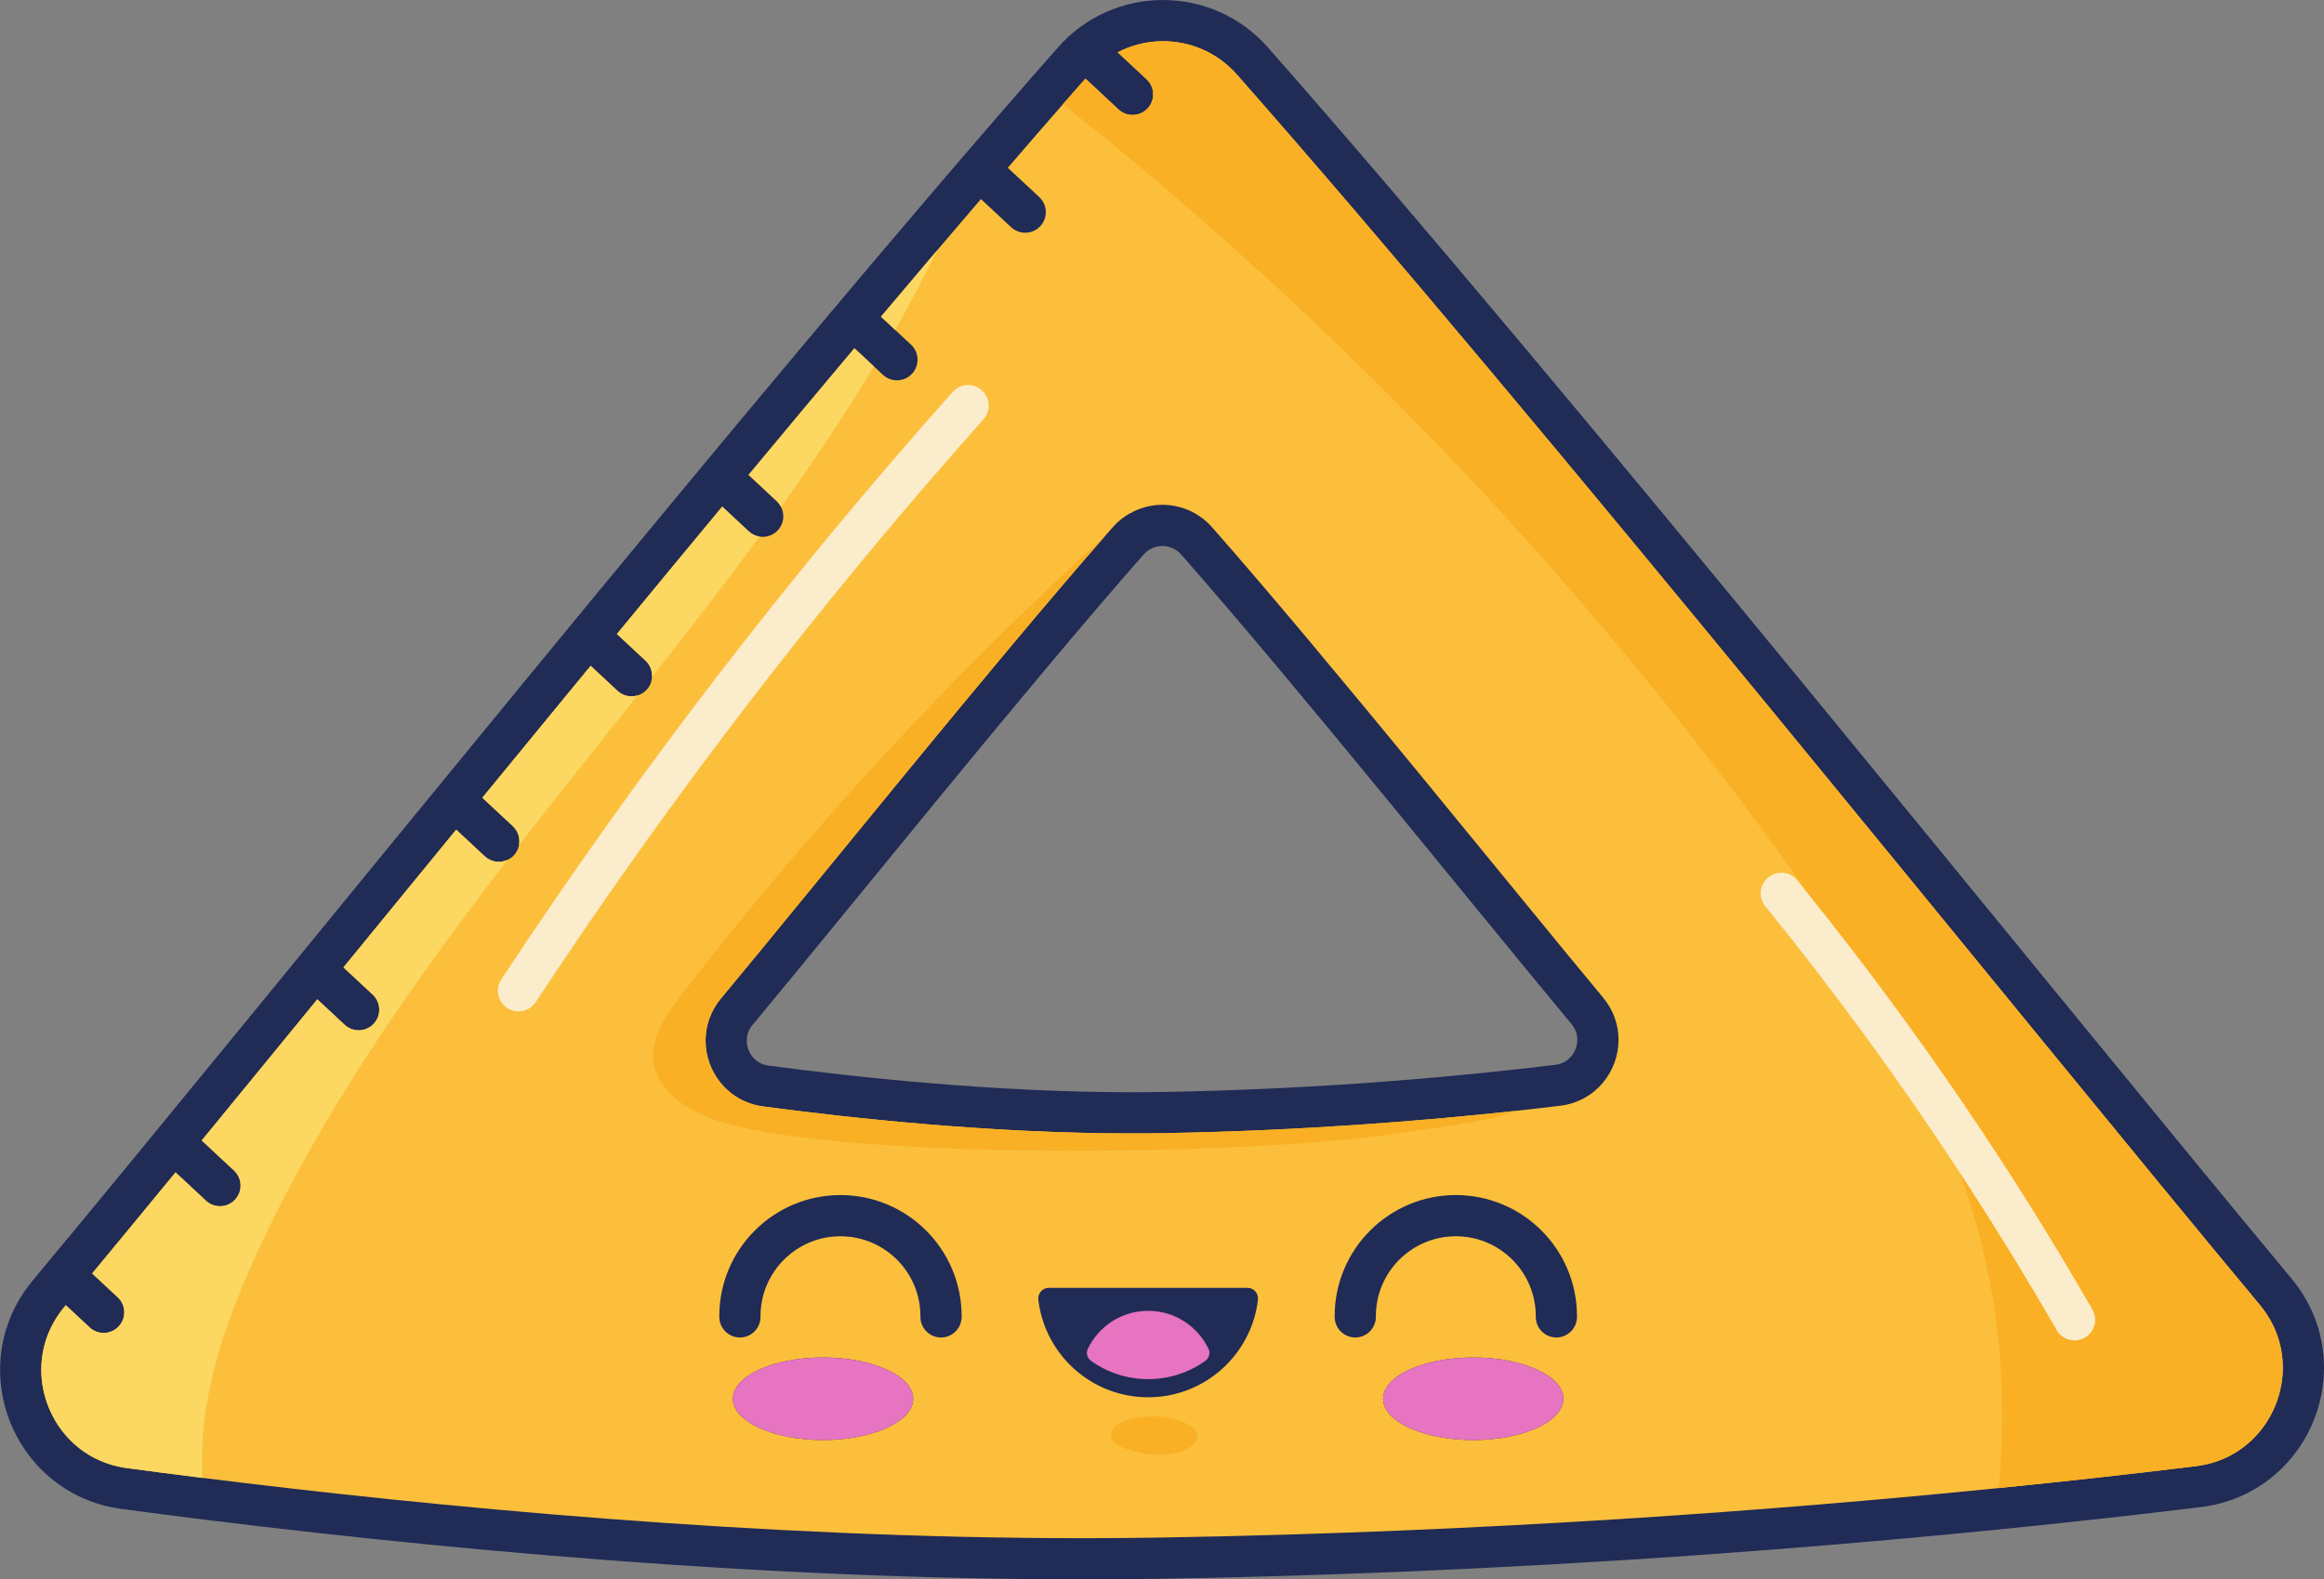
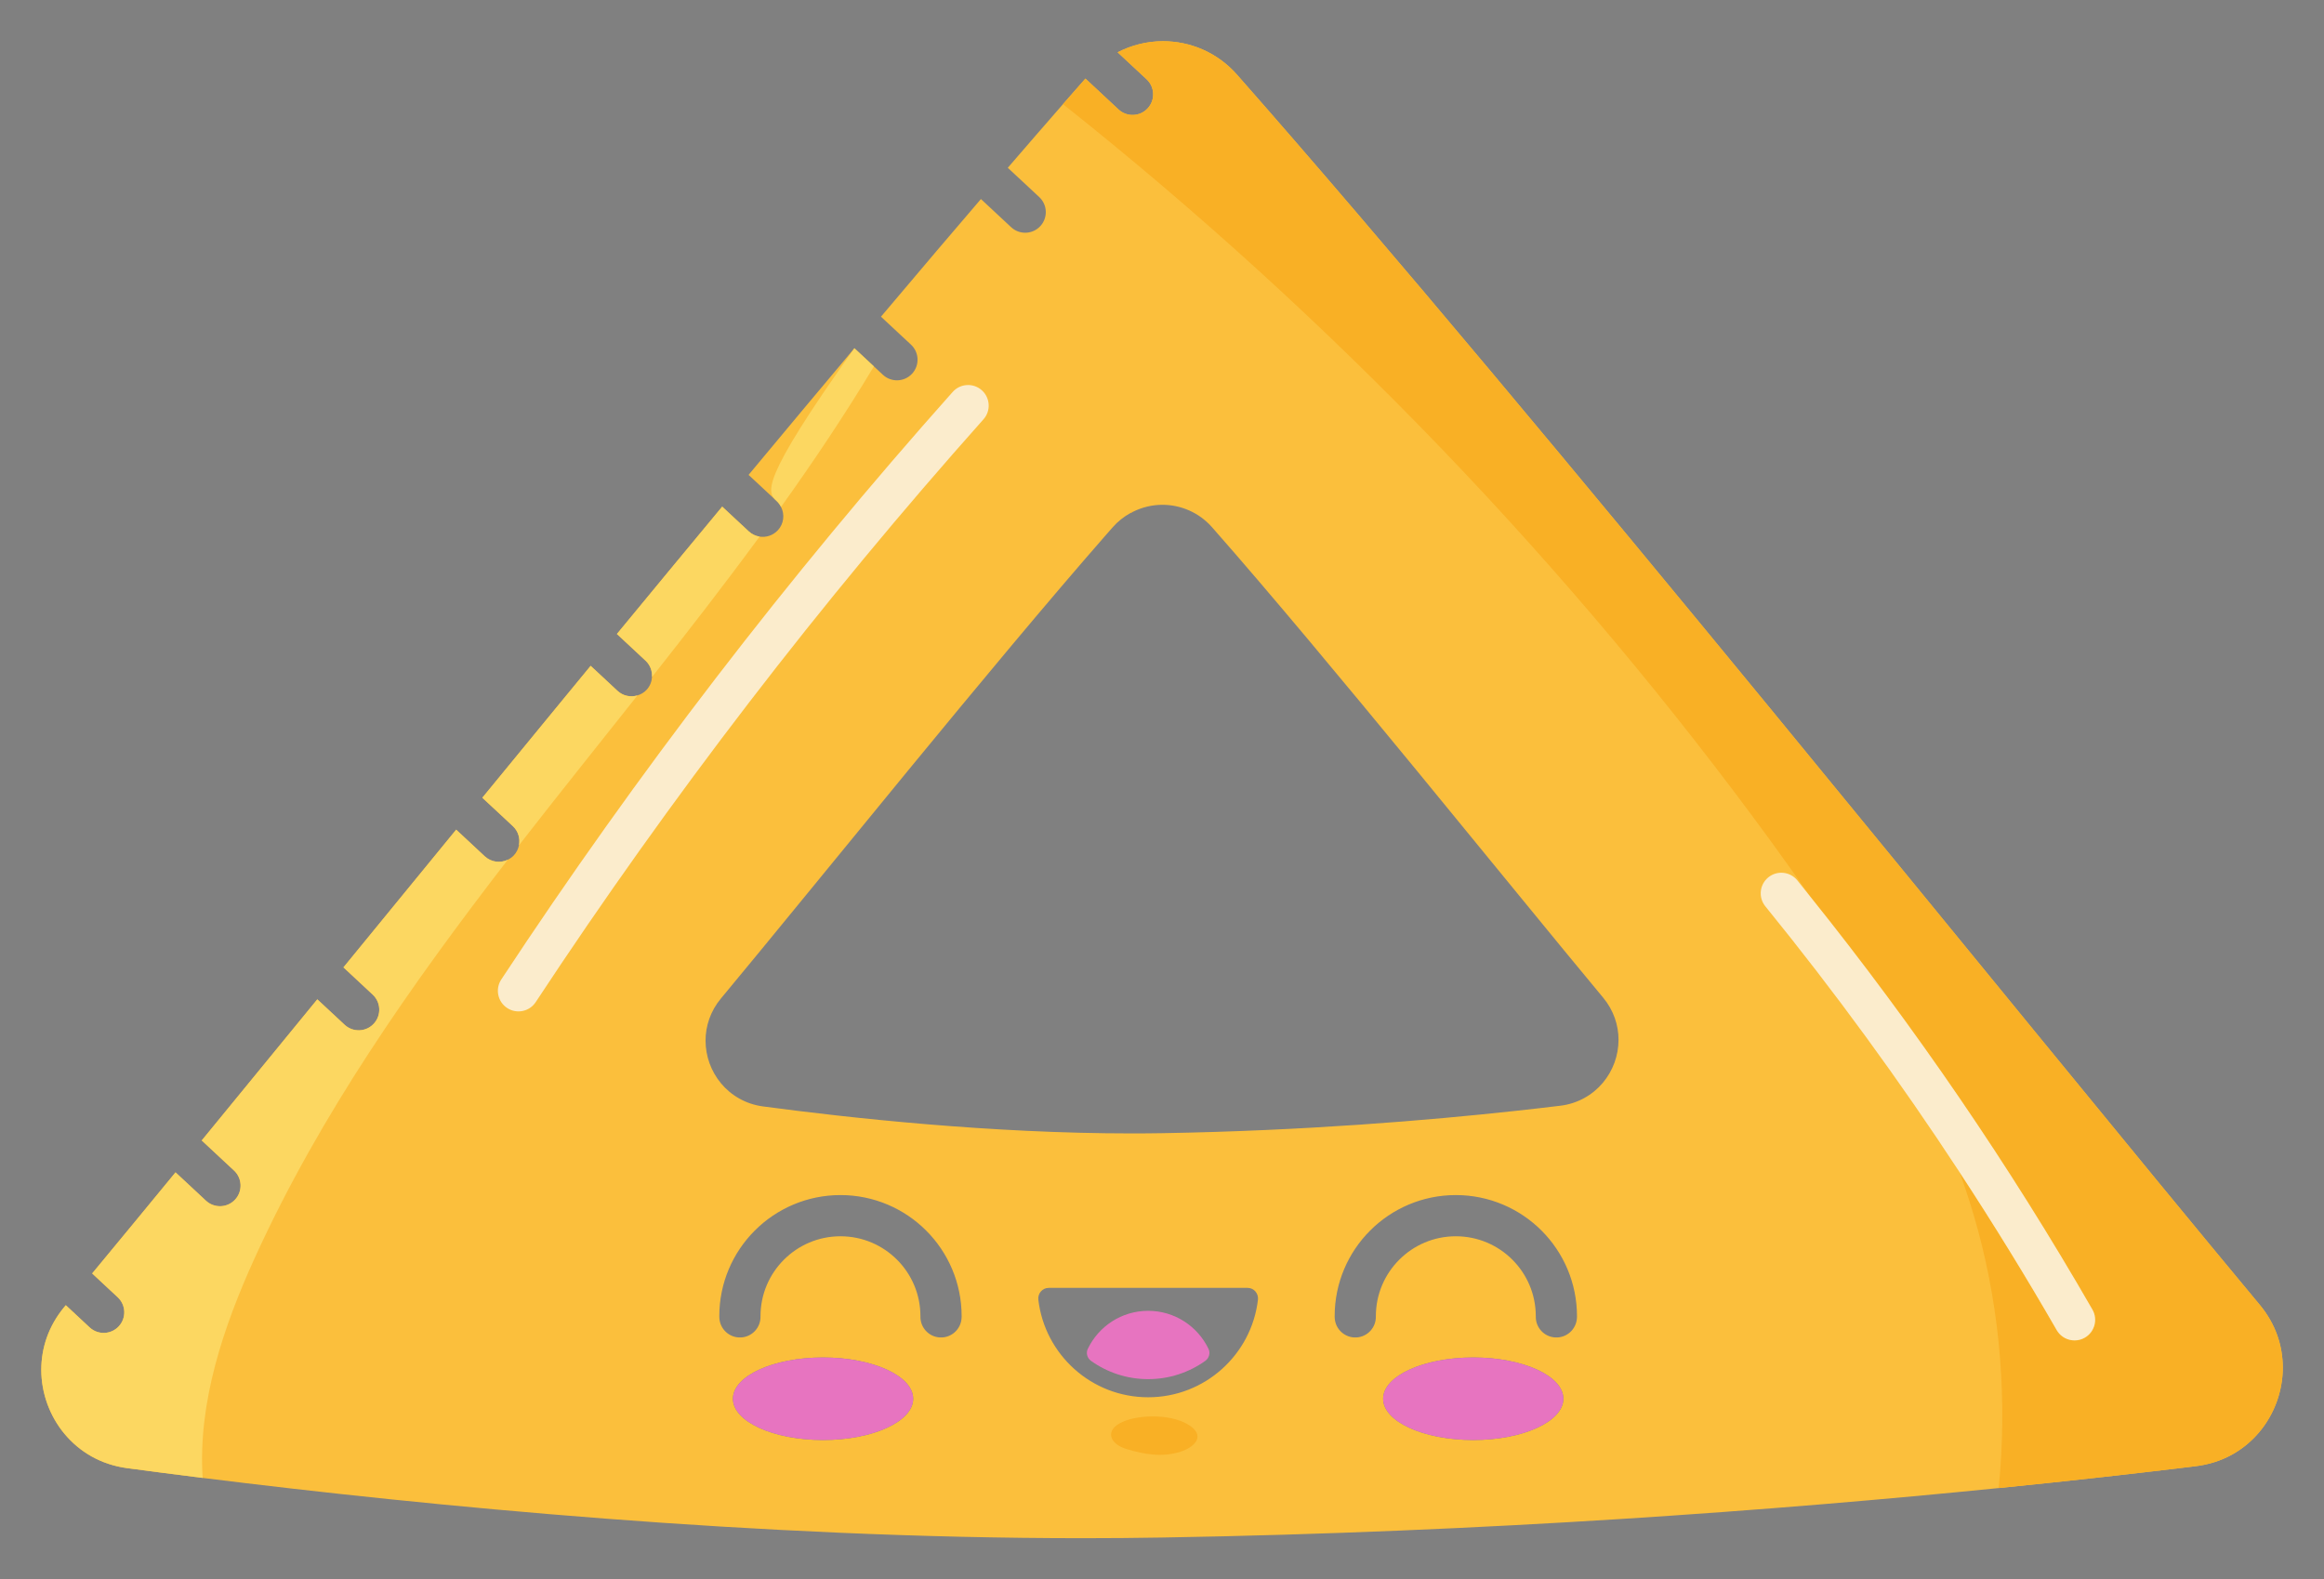
<svg xmlns="http://www.w3.org/2000/svg" height="1232.8" preserveAspectRatio="xMidYMid meet" version="1.0" viewBox="232.5 371.0 1813.6 1232.8" width="1813.6" zoomAndPan="magnify">
  <rect x="232.5" y="371.0" width="1813.6" height="1232.8" fill="#808080" stroke="none" />
  <g>
    <g id="change1_1">
-       <path d="M 1458.699 1195.52 C 1455.672 1199.059 1451.699 1201.469 1446.211 1202.18 C 1380.07 1210.25 1268.98 1221.18 1139.328 1223.371 C 1131.461 1223.512 1123.578 1223.57 1115.68 1223.57 C 1007.988 1223.578 898.711 1211.68 832.246 1202.781 C 826.805 1202.02 822.883 1199.59 819.895 1196.059 C 816.941 1192.539 815.242 1187.871 815.258 1183.289 C 815.289 1179 816.566 1174.891 819.82 1170.949 L 819.828 1170.941 L 820.438 1170.211 C 857.066 1126.191 910.617 1060.219 966.344 992.395 C 1022.059 924.59 1079.949 854.91 1124.988 803.789 C 1128.922 799.352 1134.148 797.23 1139.602 797.199 C 1145.051 797.23 1150.281 799.352 1154.211 803.789 C 1199.25 854.91 1257.141 924.59 1312.852 992.395 C 1368.578 1060.219 1422.129 1126.191 1458.762 1170.211 L 1458.859 1170.32 C 1462.102 1174.27 1463.379 1178.371 1463.41 1182.648 C 1463.422 1187.262 1461.691 1191.98 1458.699 1195.52 Z M 2020.699 1368.969 L 2020.691 1368.961 L 2020.48 1368.711 L 2020.488 1368.711 C 1924.961 1253.93 1784.68 1081.129 1638.641 903.379 C 1492.59 725.621 1340.789 542.91 1221.941 408.012 C 1200.262 383.391 1170.031 370.98 1140.031 371.012 C 1110.012 370.98 1079.781 383.391 1058.109 408.012 C 939.262 542.91 787.461 725.621 641.406 903.379 C 495.367 1081.129 355.086 1253.93 259.562 1368.711 L 259.559 1368.719 C 259.031 1369.359 258.508 1369.98 257.996 1370.602 L 257.98 1370.621 C 240.637 1391.41 232.531 1416.148 232.562 1440.172 C 232.578 1465.988 241.715 1491.07 258.176 1510.852 C 274.594 1530.629 298.648 1545.039 327.5 1548.871 C 503.145 1572.359 791.242 1603.82 1077.441 1603.828 C 1098.41 1603.828 1119.379 1603.66 1140.289 1603.301 C 1482.512 1597.5 1775.25 1568.691 1949.93 1547.391 C 1979.078 1543.871 2003.461 1529.512 2020.109 1509.66 C 2036.801 1489.82 2046.09 1464.539 2046.109 1438.5 C 2046.141 1414.5 2038.039 1389.762 2020.699 1368.969" fill="#202b56" />
-     </g>
+       </g>
    <g id="change2_1">
      <path d="M 1483.301 1216.23 C 1475.449 1225.609 1463.762 1232.469 1450.102 1234.102 C 1439.551 1235.391 1427.762 1236.75 1415.07 1238.129 C 1347.211 1245.531 1250.352 1253.648 1139.871 1255.52 C 1131.82 1255.66 1123.75 1255.719 1115.68 1255.719 C 1005.672 1255.719 895.324 1243.648 827.98 1234.648 C 814.469 1232.879 802.926 1226 795.188 1216.641 C 787.41 1207.281 783.117 1195.512 783.105 1183.289 C 783.07 1171.93 786.977 1160.09 795.113 1150.371 L 795.105 1150.379 L 795.719 1149.641 C 832.129 1105.891 885.711 1039.891 941.5 971.98 C 994.91 906.98 1050.309 840.281 1094.891 789.34 C 1096.898 787.059 1098.898 784.762 1100.859 782.539 C 1104.801 778.059 1109.359 774.449 1114.281 771.68 C 1114.941 771.309 1115.629 771.012 1116.301 770.66 C 1123.621 766.961 1131.629 765.031 1139.602 765.039 C 1153.75 765.012 1168.121 770.922 1178.34 782.539 C 1223.891 834.238 1281.891 904.059 1337.699 971.98 C 1393.449 1039.84 1446.988 1105.789 1483.398 1149.539 L 1483.559 1149.738 C 1491.691 1159.461 1495.602 1171.301 1495.559 1182.648 C 1495.551 1194.98 1491.191 1206.84 1483.301 1216.23 Z M 1463.129 1399.199 L 1463.109 1399.73 C 1462.66 1408.59 1455.109 1415.422 1446.25 1414.98 C 1437.469 1414.539 1430.719 1407.141 1431.012 1398.398 L 1431 1398.398 C 1430.988 1381.121 1424.039 1365.621 1412.719 1354.27 C 1401.379 1342.961 1385.879 1336.012 1368.59 1336 C 1351.309 1336.012 1335.809 1342.961 1324.469 1354.27 C 1313.148 1365.621 1306.199 1381.121 1306.191 1398.398 L 1306.18 1398.398 C 1306.469 1407.141 1299.711 1414.539 1290.941 1414.98 C 1282.07 1415.422 1274.52 1408.59 1274.078 1399.719 L 1274.059 1399.199 L 1274.039 1398.398 C 1274.031 1372.34 1284.641 1348.602 1301.73 1331.539 C 1318.789 1314.449 1342.531 1303.828 1368.59 1303.84 C 1394.648 1303.828 1418.391 1314.449 1435.461 1331.539 C 1452.539 1348.602 1463.16 1372.34 1463.148 1398.398 Z M 1382.191 1495.039 C 1343.352 1495.039 1311.871 1480.621 1311.871 1462.82 C 1311.871 1445.02 1343.352 1430.602 1382.191 1430.602 C 1421.031 1430.602 1452.512 1445.02 1452.512 1462.82 C 1452.512 1480.621 1421.031 1495.039 1382.191 1495.039 Z M 1214.18 1385.539 C 1209.141 1428.41 1172.711 1461.672 1128.488 1461.672 C 1084.27 1461.672 1047.852 1428.41 1042.801 1385.539 C 1042.23 1380.641 1045.941 1376.289 1050.879 1376.289 L 1206.109 1376.289 C 1211.039 1376.289 1214.75 1380.641 1214.18 1385.539 Z M 982.922 1399.199 L 982.895 1399.73 C 982.453 1408.59 974.902 1415.422 966.035 1414.98 C 957.262 1414.539 950.508 1407.141 950.793 1398.398 L 950.785 1398.398 C 950.777 1381.121 943.824 1365.621 932.508 1354.27 C 921.164 1342.961 905.664 1336.012 888.383 1336 C 871.102 1336.012 855.602 1342.961 844.262 1354.27 C 832.941 1365.621 825.992 1381.121 825.98 1398.398 L 825.977 1398.398 C 826.262 1407.141 819.508 1414.539 810.734 1414.98 C 801.867 1415.422 794.316 1408.59 793.875 1399.719 L 793.852 1399.199 L 793.828 1398.398 C 793.82 1372.34 804.438 1348.602 821.52 1331.539 C 838.582 1314.449 862.32 1303.828 888.383 1303.84 C 914.441 1303.828 938.184 1314.449 955.242 1331.539 C 972.332 1348.602 982.949 1372.34 982.938 1398.398 Z M 874.789 1495.039 C 835.953 1495.039 804.469 1480.621 804.469 1462.82 C 804.469 1445.02 835.953 1430.602 874.789 1430.602 C 913.629 1430.602 945.113 1445.02 945.113 1462.82 C 945.113 1480.621 913.629 1495.039 874.789 1495.039 Z M 1995.98 1389.531 L 1995.988 1389.539 L 1995.98 1389.531 L 1995.781 1389.289 L 1995.77 1389.281 C 1900.02 1274.219 1759.77 1101.461 1613.801 923.789 C 1467.84 746.141 1316.148 563.578 1197.809 429.262 C 1182.422 411.82 1161.328 403.191 1140.031 403.16 C 1127.809 403.18 1115.711 406.121 1104.672 411.828 C 1112.211 418.852 1119.75 425.879 1127.281 432.898 C 1133.781 438.961 1134.141 449.129 1128.078 455.621 C 1122.031 462.121 1111.852 462.48 1105.359 456.422 C 1096.75 448.398 1088.141 440.371 1079.531 432.352 C 1073.781 438.891 1067.949 445.531 1062.039 452.289 C 1048.078 468.27 1033.68 484.879 1018.961 501.961 C 1027.148 509.59 1035.32 517.211 1043.5 524.828 C 1050 530.879 1050.352 541.059 1044.301 547.551 C 1038.238 554.051 1028.07 554.398 1021.578 548.352 C 1013.719 541.02 1005.859 533.699 997.996 526.371 C 986.754 539.488 975.395 552.789 963.82 566.398 C 949.449 583.309 934.801 600.629 919.992 618.191 C 923.699 621.648 927.402 625.102 931.105 628.551 C 935.215 632.379 939.32 636.199 943.426 640.031 C 949.922 646.09 950.277 656.262 944.223 662.75 C 938.168 669.25 927.996 669.609 921.504 663.551 C 919.16 661.371 916.816 659.191 914.477 657.012 C 909.406 652.281 904.336 647.551 899.262 642.828 C 872.191 675.051 844.582 708.102 816.664 741.68 C 824.012 748.52 831.355 755.371 838.695 762.211 C 840.109 763.531 841.18 765.059 842.008 766.691 C 844.992 772.539 844.238 779.852 839.5 784.93 C 835.723 788.988 830.34 790.648 825.25 789.859 C 822.184 789.379 819.219 788.012 816.777 785.738 C 809.879 779.309 802.984 772.879 796.09 766.461 C 768.809 799.34 741.344 832.578 713.914 865.871 C 721.375 872.82 728.836 879.77 736.297 886.719 C 739.949 890.129 741.59 894.84 741.309 899.461 C 741.09 903.059 739.742 906.609 737.094 909.449 C 735.086 911.602 732.605 913.02 729.973 913.809 C 724.676 915.41 718.711 914.289 714.371 910.238 C 707.395 903.738 700.414 897.238 693.434 890.73 C 684.355 901.762 675.293 912.789 666.25 923.789 C 647.004 947.219 627.863 970.551 608.902 993.684 C 616.848 1001.078 624.793 1008.488 632.734 1015.891 C 636.969 1019.84 638.543 1025.531 637.484 1030.82 C 636.918 1033.641 635.637 1036.359 633.527 1038.621 C 632.141 1040.109 630.516 1041.23 628.785 1042.07 C 622.98 1044.891 615.809 1044.07 610.805 1039.41 C 603.367 1032.48 595.926 1025.539 588.484 1018.609 C 558.48 1055.25 529.047 1091.238 500.523 1126.109 C 508.133 1133.199 515.738 1140.289 523.352 1147.379 C 529.848 1153.43 530.207 1163.602 524.152 1170.102 C 518.102 1176.602 507.926 1176.961 501.43 1170.898 C 494.328 1164.289 487.227 1157.672 480.121 1151.051 C 448.609 1189.578 418.387 1226.512 389.93 1261.211 C 398.328 1269.031 406.73 1276.859 415.133 1284.691 C 421.625 1290.75 421.98 1300.922 415.93 1307.41 C 409.871 1313.91 399.699 1314.27 393.203 1308.211 C 385.305 1300.84 377.395 1293.48 369.484 1286.109 C 346.355 1314.262 324.562 1340.711 304.426 1365.02 C 311.07 1371.211 317.723 1377.41 324.367 1383.609 C 330.863 1389.66 331.219 1399.828 325.16 1406.328 C 319.105 1412.82 308.934 1413.18 302.438 1407.121 C 296.246 1401.352 290.047 1395.57 283.852 1389.801 C 283.465 1390.262 283.082 1390.719 282.688 1391.191 C 270.227 1406.211 264.75 1423.23 264.719 1440.172 C 264.703 1458.34 271.246 1476.328 282.879 1490.27 C 294.551 1504.219 310.988 1514.191 331.766 1517 C 350.164 1519.461 369.883 1522.012 390.637 1524.609 C 567.012 1546.629 823.449 1571.68 1077.441 1571.672 C 1098.238 1571.672 1119.02 1571.5 1139.75 1571.148 C 1394.121 1566.852 1621.148 1549.75 1792.238 1532.539 C 1850.32 1526.699 1901.98 1520.852 1946.031 1515.469 C 1967.031 1512.879 1983.68 1502.949 1995.512 1488.961 C 2007.309 1474.961 2013.969 1456.828 2013.949 1438.5 C 2013.922 1421.57 2008.449 1404.559 1995.98 1389.531" fill="#fbbf3c" />
    </g>
    <g id="change3_1">
      <path d="M 714.371 910.238 C 707.395 903.738 700.414 897.238 693.434 890.73 C 684.355 901.762 675.293 912.789 666.25 923.789 C 647.004 947.219 627.863 970.551 608.902 993.684 C 616.848 1001.078 624.793 1008.488 632.734 1015.891 C 636.969 1019.84 638.543 1025.531 637.484 1030.82 C 667.961 991.59 699.102 952.762 729.973 913.809 C 724.676 915.41 718.711 914.289 714.371 910.238" fill="#fcd761" />
    </g>
    <g id="change3_2">
-       <path d="M 919.992 618.191 C 923.699 621.648 927.402 625.102 931.105 628.551 C 942.645 608.18 953.57 587.469 963.82 566.398 C 949.449 583.309 934.801 600.629 919.992 618.191" fill="#fcd761" />
-     </g>
+       </g>
    <g id="change3_3">
-       <path d="M 899.262 642.828 C 872.191 675.051 844.582 708.102 816.664 741.68 C 824.012 748.52 831.355 755.371 838.695 762.211 C 840.109 763.531 841.18 765.059 842.008 766.691 C 867.582 730.891 891.973 694.461 914.477 657.012 C 909.406 652.281 904.336 647.551 899.262 642.828" fill="#fcd761" />
+       <path d="M 899.262 642.828 C 824.012 748.52 831.355 755.371 838.695 762.211 C 840.109 763.531 841.18 765.059 842.008 766.691 C 867.582 730.891 891.973 694.461 914.477 657.012 C 909.406 652.281 904.336 647.551 899.262 642.828" fill="#fcd761" />
    </g>
    <g id="change3_4">
      <path d="M 431.555 1352.32 C 482.527 1240.578 553.27 1139.922 628.785 1042.07 C 622.98 1044.891 615.809 1044.07 610.805 1039.41 C 603.367 1032.48 595.926 1025.539 588.484 1018.609 C 558.48 1055.25 529.047 1091.238 500.523 1126.109 C 508.133 1133.199 515.738 1140.289 523.352 1147.379 C 529.848 1153.43 530.207 1163.602 524.152 1170.102 C 518.102 1176.602 507.926 1176.961 501.43 1170.898 C 494.328 1164.289 487.227 1157.672 480.121 1151.051 C 448.609 1189.578 418.387 1226.512 389.93 1261.211 C 398.328 1269.031 406.73 1276.859 415.133 1284.691 C 421.625 1290.75 421.98 1300.922 415.93 1307.41 C 409.871 1313.91 399.699 1314.27 393.203 1308.211 C 385.305 1300.84 377.395 1293.48 369.484 1286.109 C 346.355 1314.262 324.562 1340.711 304.426 1365.02 C 311.07 1371.211 317.723 1377.41 324.367 1383.609 C 330.863 1389.66 331.219 1399.828 325.16 1406.328 C 319.105 1412.82 308.934 1413.18 302.438 1407.121 C 296.246 1401.352 290.047 1395.57 283.852 1389.801 C 283.465 1390.262 283.082 1390.719 282.688 1391.191 C 270.227 1406.211 264.75 1423.23 264.719 1440.172 C 264.703 1458.34 271.246 1476.328 282.879 1490.27 C 294.551 1504.219 310.988 1514.191 331.766 1517 C 350.164 1519.461 369.883 1522.012 390.637 1524.609 C 386.863 1465.781 406.816 1406.551 431.555 1352.32" fill="#fcd761" />
    </g>
    <g id="change3_5">
      <path d="M 816.777 785.738 C 809.879 779.309 802.984 772.879 796.09 766.461 C 768.809 799.34 741.344 832.578 713.914 865.871 C 721.375 872.82 728.836 879.77 736.297 886.719 C 739.949 890.129 741.59 894.84 741.309 899.461 C 769.902 863.238 798.133 826.84 825.25 789.859 C 822.184 789.379 819.219 788.012 816.777 785.738" fill="#fcd761" />
    </g>
    <g id="change4_1">
      <path d="M 1995.988 1389.539 L 1995.98 1389.531 L 1995.781 1389.289 L 1995.77 1389.281 C 1900.02 1274.219 1759.77 1101.461 1613.801 923.789 C 1467.84 746.141 1316.148 563.578 1197.809 429.262 C 1182.422 411.82 1161.328 403.191 1140.031 403.16 C 1127.809 403.18 1115.711 406.121 1104.672 411.828 C 1112.211 418.852 1119.75 425.879 1127.281 432.898 C 1133.781 438.961 1134.141 449.129 1128.078 455.621 C 1122.031 462.121 1111.852 462.48 1105.359 456.422 C 1096.75 448.398 1088.141 440.371 1079.531 432.352 C 1073.781 438.891 1067.949 445.531 1062.039 452.289 C 1271.219 618.512 1457.988 812.91 1615.328 1028.852 C 1625.441 1042.738 1635.43 1056.77 1645.25 1070.941 C 1726.699 1172.539 1800.422 1280.32 1865.359 1393.191 C 1869.789 1400.879 1867.141 1410.711 1859.449 1415.141 C 1851.75 1419.57 1841.922 1416.922 1837.488 1409.219 C 1813.48 1367.488 1788.211 1326.469 1761.828 1286.18 C 1767.121 1300.949 1771.91 1315.91 1776.031 1331.109 C 1793.73 1396.52 1798.922 1465.121 1792.238 1532.539 C 1850.32 1526.699 1901.98 1520.852 1946.031 1515.469 C 1967.031 1512.879 1983.68 1502.949 1995.512 1488.961 C 2007.309 1474.961 2013.969 1456.828 2013.949 1438.5 C 2013.922 1421.57 2008.449 1404.559 1995.98 1389.531 L 1995.988 1389.539" fill="#f9b025" />
    </g>
    <g id="change4_2">
-       <path d="M 1115.68 1255.719 C 1005.672 1255.719 895.324 1243.648 827.98 1234.648 C 814.469 1232.879 802.926 1226 795.188 1216.641 C 787.41 1207.281 783.117 1195.512 783.105 1183.289 C 783.07 1171.93 786.977 1160.09 795.113 1150.371 L 795.105 1150.379 L 795.719 1149.641 C 832.129 1105.891 885.711 1039.891 941.5 971.98 C 994.91 906.98 1050.309 840.281 1094.891 789.34 C 974.449 898.73 863.57 1018.66 764.246 1147.531 C 751.77 1163.711 738.773 1182.93 743.117 1202.898 C 747.449 1222.789 766.703 1236.191 785.715 1243.5 C 874.617 1277.691 1211.07 1273.871 1328.828 1254.891 C 1355.879 1250.5 1386.57 1248.16 1412.27 1239.352 C 1412.789 1239.18 1413.77 1238.738 1415.07 1238.129 C 1347.211 1245.531 1250.352 1253.648 1139.871 1255.52 C 1131.82 1255.66 1123.75 1255.719 1115.68 1255.719" fill="#f9b025" />
-     </g>
+       </g>
    <g id="change4_3">
      <path d="M 1115.891 770.219 C 1115.352 770.699 1114.82 771.199 1114.281 771.68 C 1114.941 771.309 1115.629 771.012 1116.301 770.66 C 1116.172 770.52 1116.02 770.359 1115.891 770.219" fill="#f9b025" />
    </g>
    <g id="change5_1">
      <path d="M 874.789 1430.602 C 835.953 1430.602 804.469 1445.02 804.469 1462.82 C 804.469 1480.621 835.953 1495.039 874.789 1495.039 C 913.629 1495.039 945.113 1480.621 945.113 1462.82 C 945.113 1445.02 913.629 1430.602 874.789 1430.602" fill="#e774c0" />
    </g>
    <g id="change5_2">
      <path d="M 1382.191 1430.602 C 1343.352 1430.602 1311.871 1445.02 1311.871 1462.82 C 1311.871 1480.621 1343.352 1495.039 1382.191 1495.039 C 1421.031 1495.039 1452.512 1480.621 1452.512 1462.82 C 1452.512 1445.02 1421.031 1430.602 1382.191 1430.602" fill="#e774c0" />
    </g>
    <g id="change5_3">
      <path d="M 1128.488 1394.191 C 1107.711 1394.191 1089.789 1406.34 1081.379 1423.91 C 1079.809 1427.199 1080.961 1431.16 1083.93 1433.27 C 1096.5 1442.23 1111.871 1447.512 1128.488 1447.512 C 1145.109 1447.512 1160.48 1442.23 1173.059 1433.27 C 1176.02 1431.16 1177.18 1427.199 1175.602 1423.91 C 1167.18 1406.34 1149.281 1394.191 1128.488 1394.191" fill="#e774c0" />
    </g>
    <g id="change4_4">
      <path d="M 1162.102 1484.578 C 1149.238 1474.73 1122.219 1474.609 1108.25 1481 C 1094.371 1487.352 1098.23 1498.078 1111.73 1502.121 C 1125.82 1506.34 1139.621 1508.68 1153.781 1504.148 C 1164.012 1500.871 1172.852 1492.809 1162.102 1484.578" fill="#f9b025" />
    </g>
    <g id="change6_1">
      <path d="M 998.668 675.609 C 992.039 669.711 981.879 670.289 975.973 676.922 L 975.969 676.922 C 847.629 820.988 729.789 974.398 623.688 1135.551 C 618.801 1142.961 620.855 1152.93 628.273 1157.82 C 635.688 1162.699 645.66 1160.648 650.543 1153.23 C 755.785 993.391 872.68 841.211 999.98 698.309 C 1005.891 691.68 1005.301 681.52 998.668 675.609" fill="#fbeccc" />
    </g>
    <g id="change6_2">
      <path d="M 1612.469 1055.828 C 1605.578 1061.422 1604.531 1071.551 1610.129 1078.441 C 1664.219 1145.02 1714.84 1214.41 1761.828 1286.18 C 1788.211 1326.469 1813.48 1367.488 1837.488 1409.219 C 1841.922 1416.922 1851.75 1419.57 1859.449 1415.141 C 1867.141 1410.711 1869.789 1400.879 1865.359 1393.191 C 1800.422 1280.32 1726.699 1172.539 1645.25 1070.941 C 1641.852 1066.699 1638.52 1062.391 1635.078 1058.172 C 1629.48 1051.281 1619.359 1050.23 1612.469 1055.828" fill="#fbeccc" />
    </g>
  </g>
</svg>